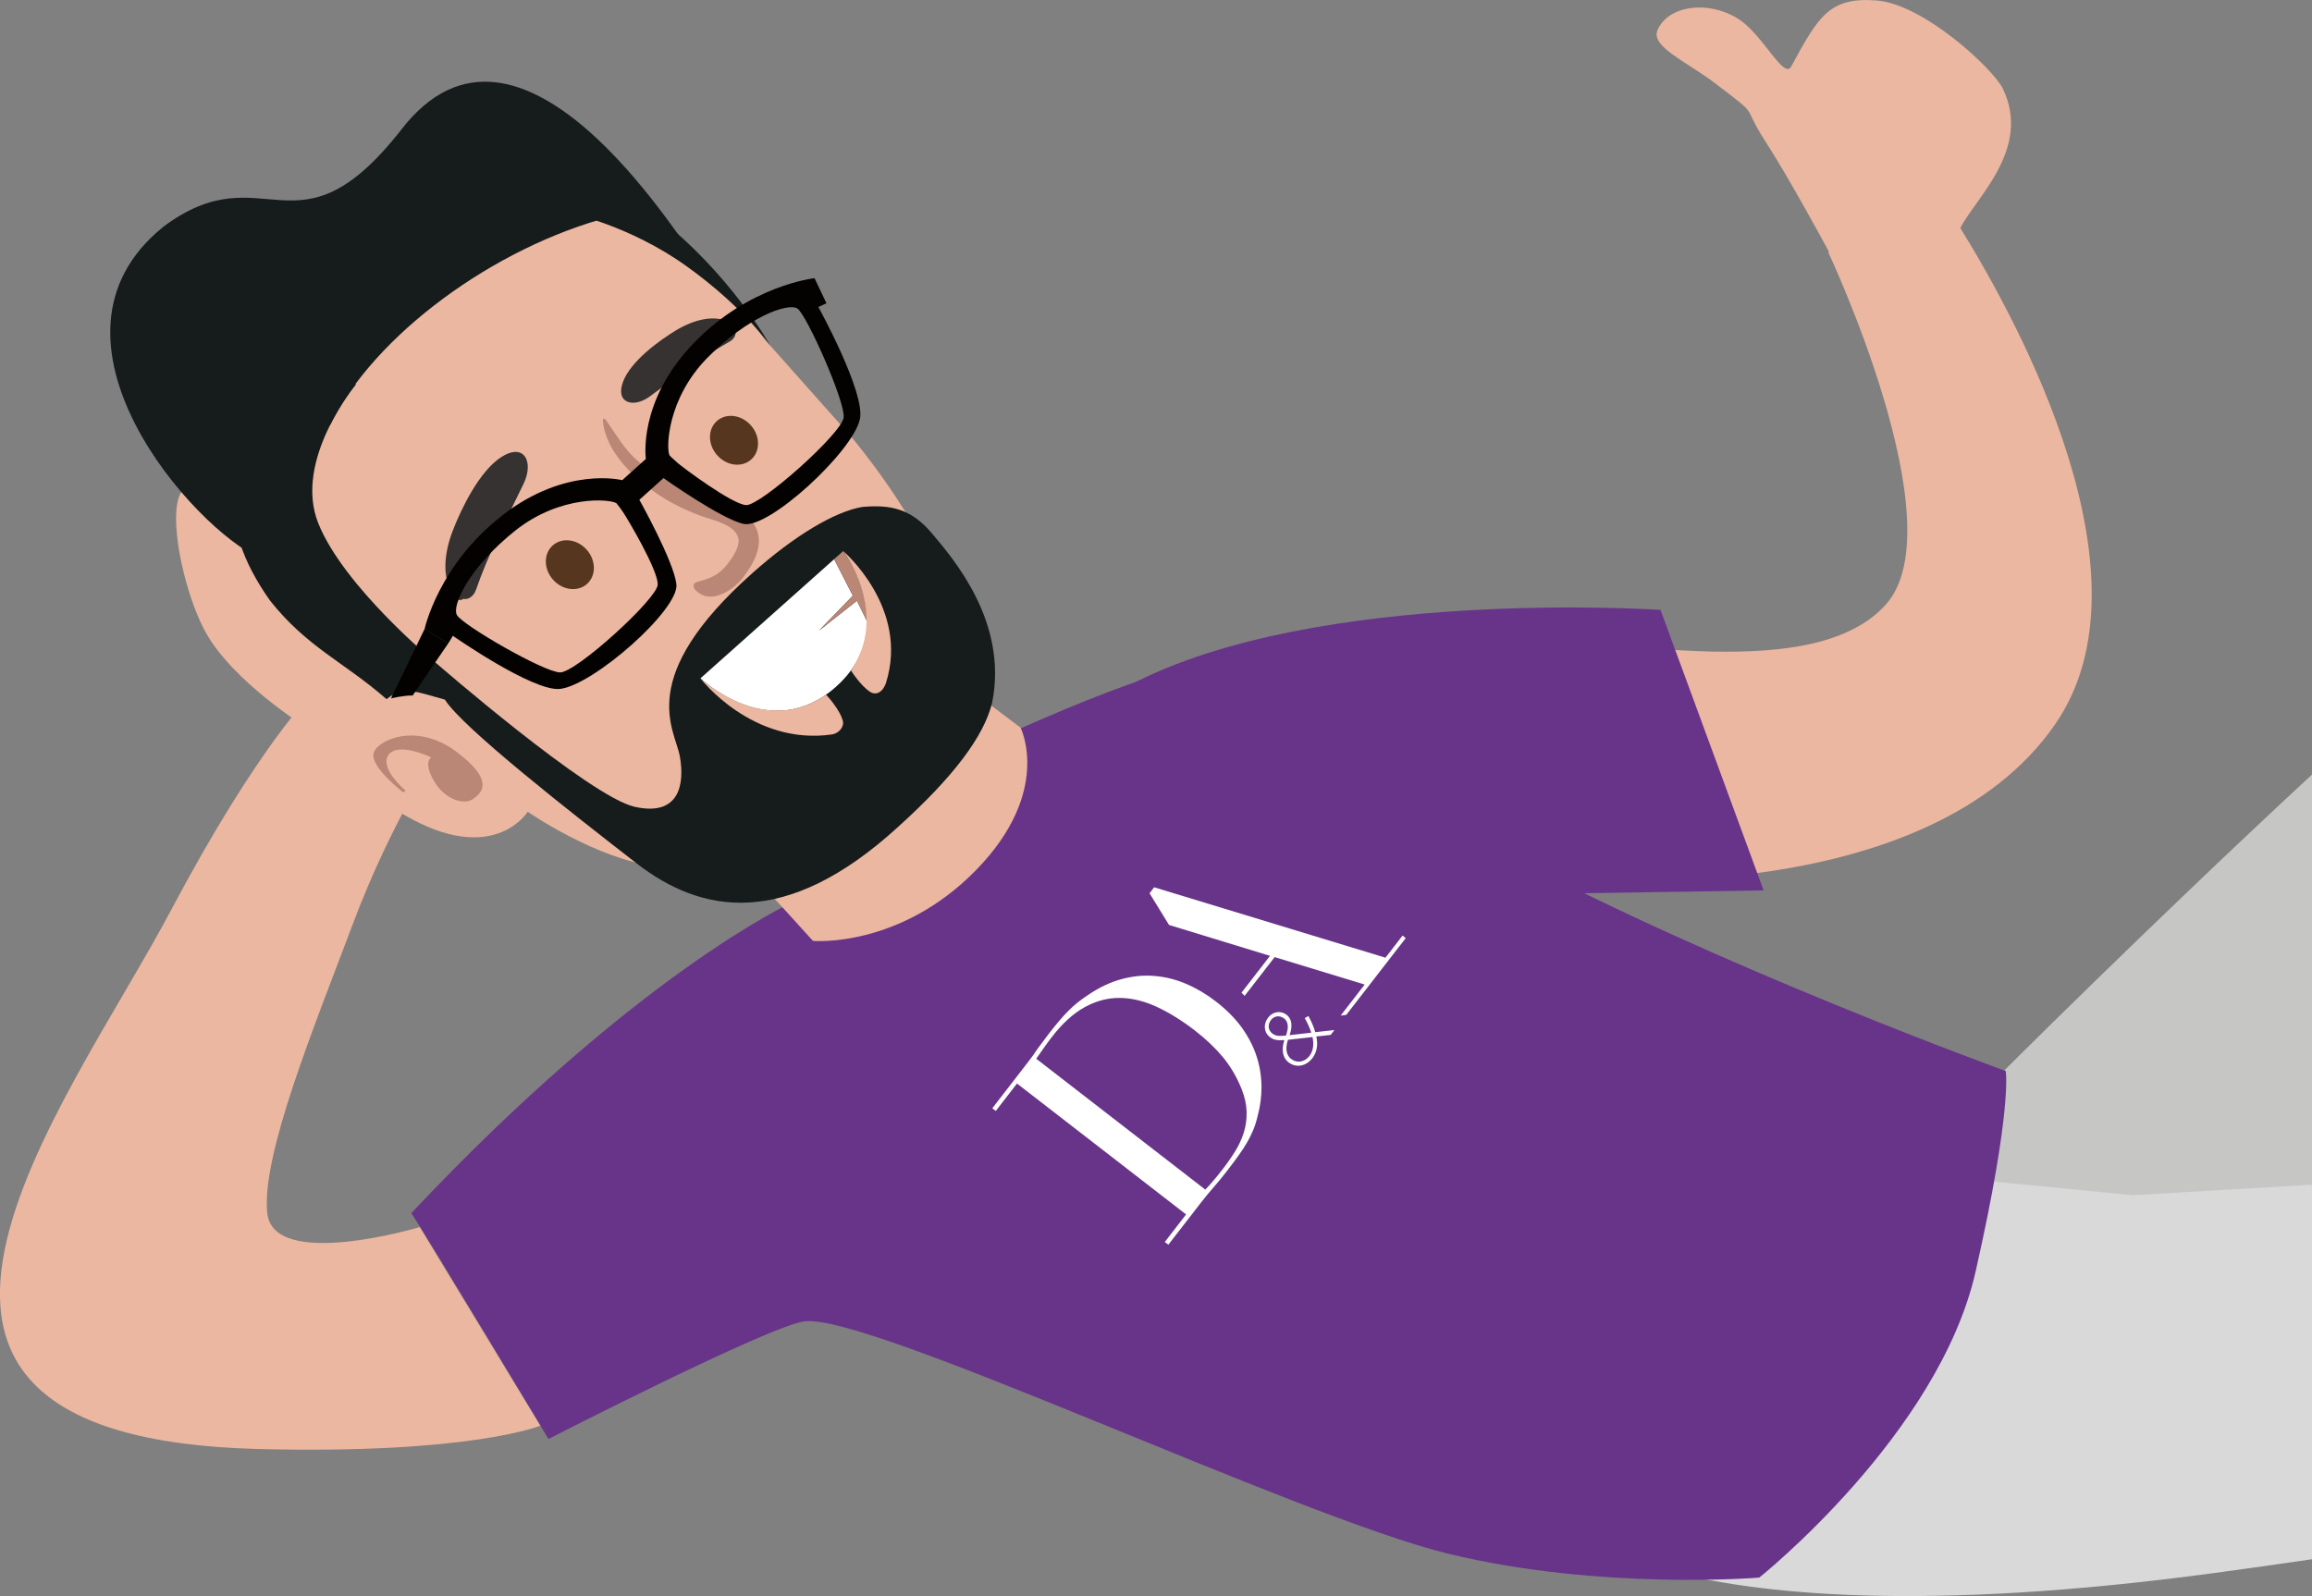
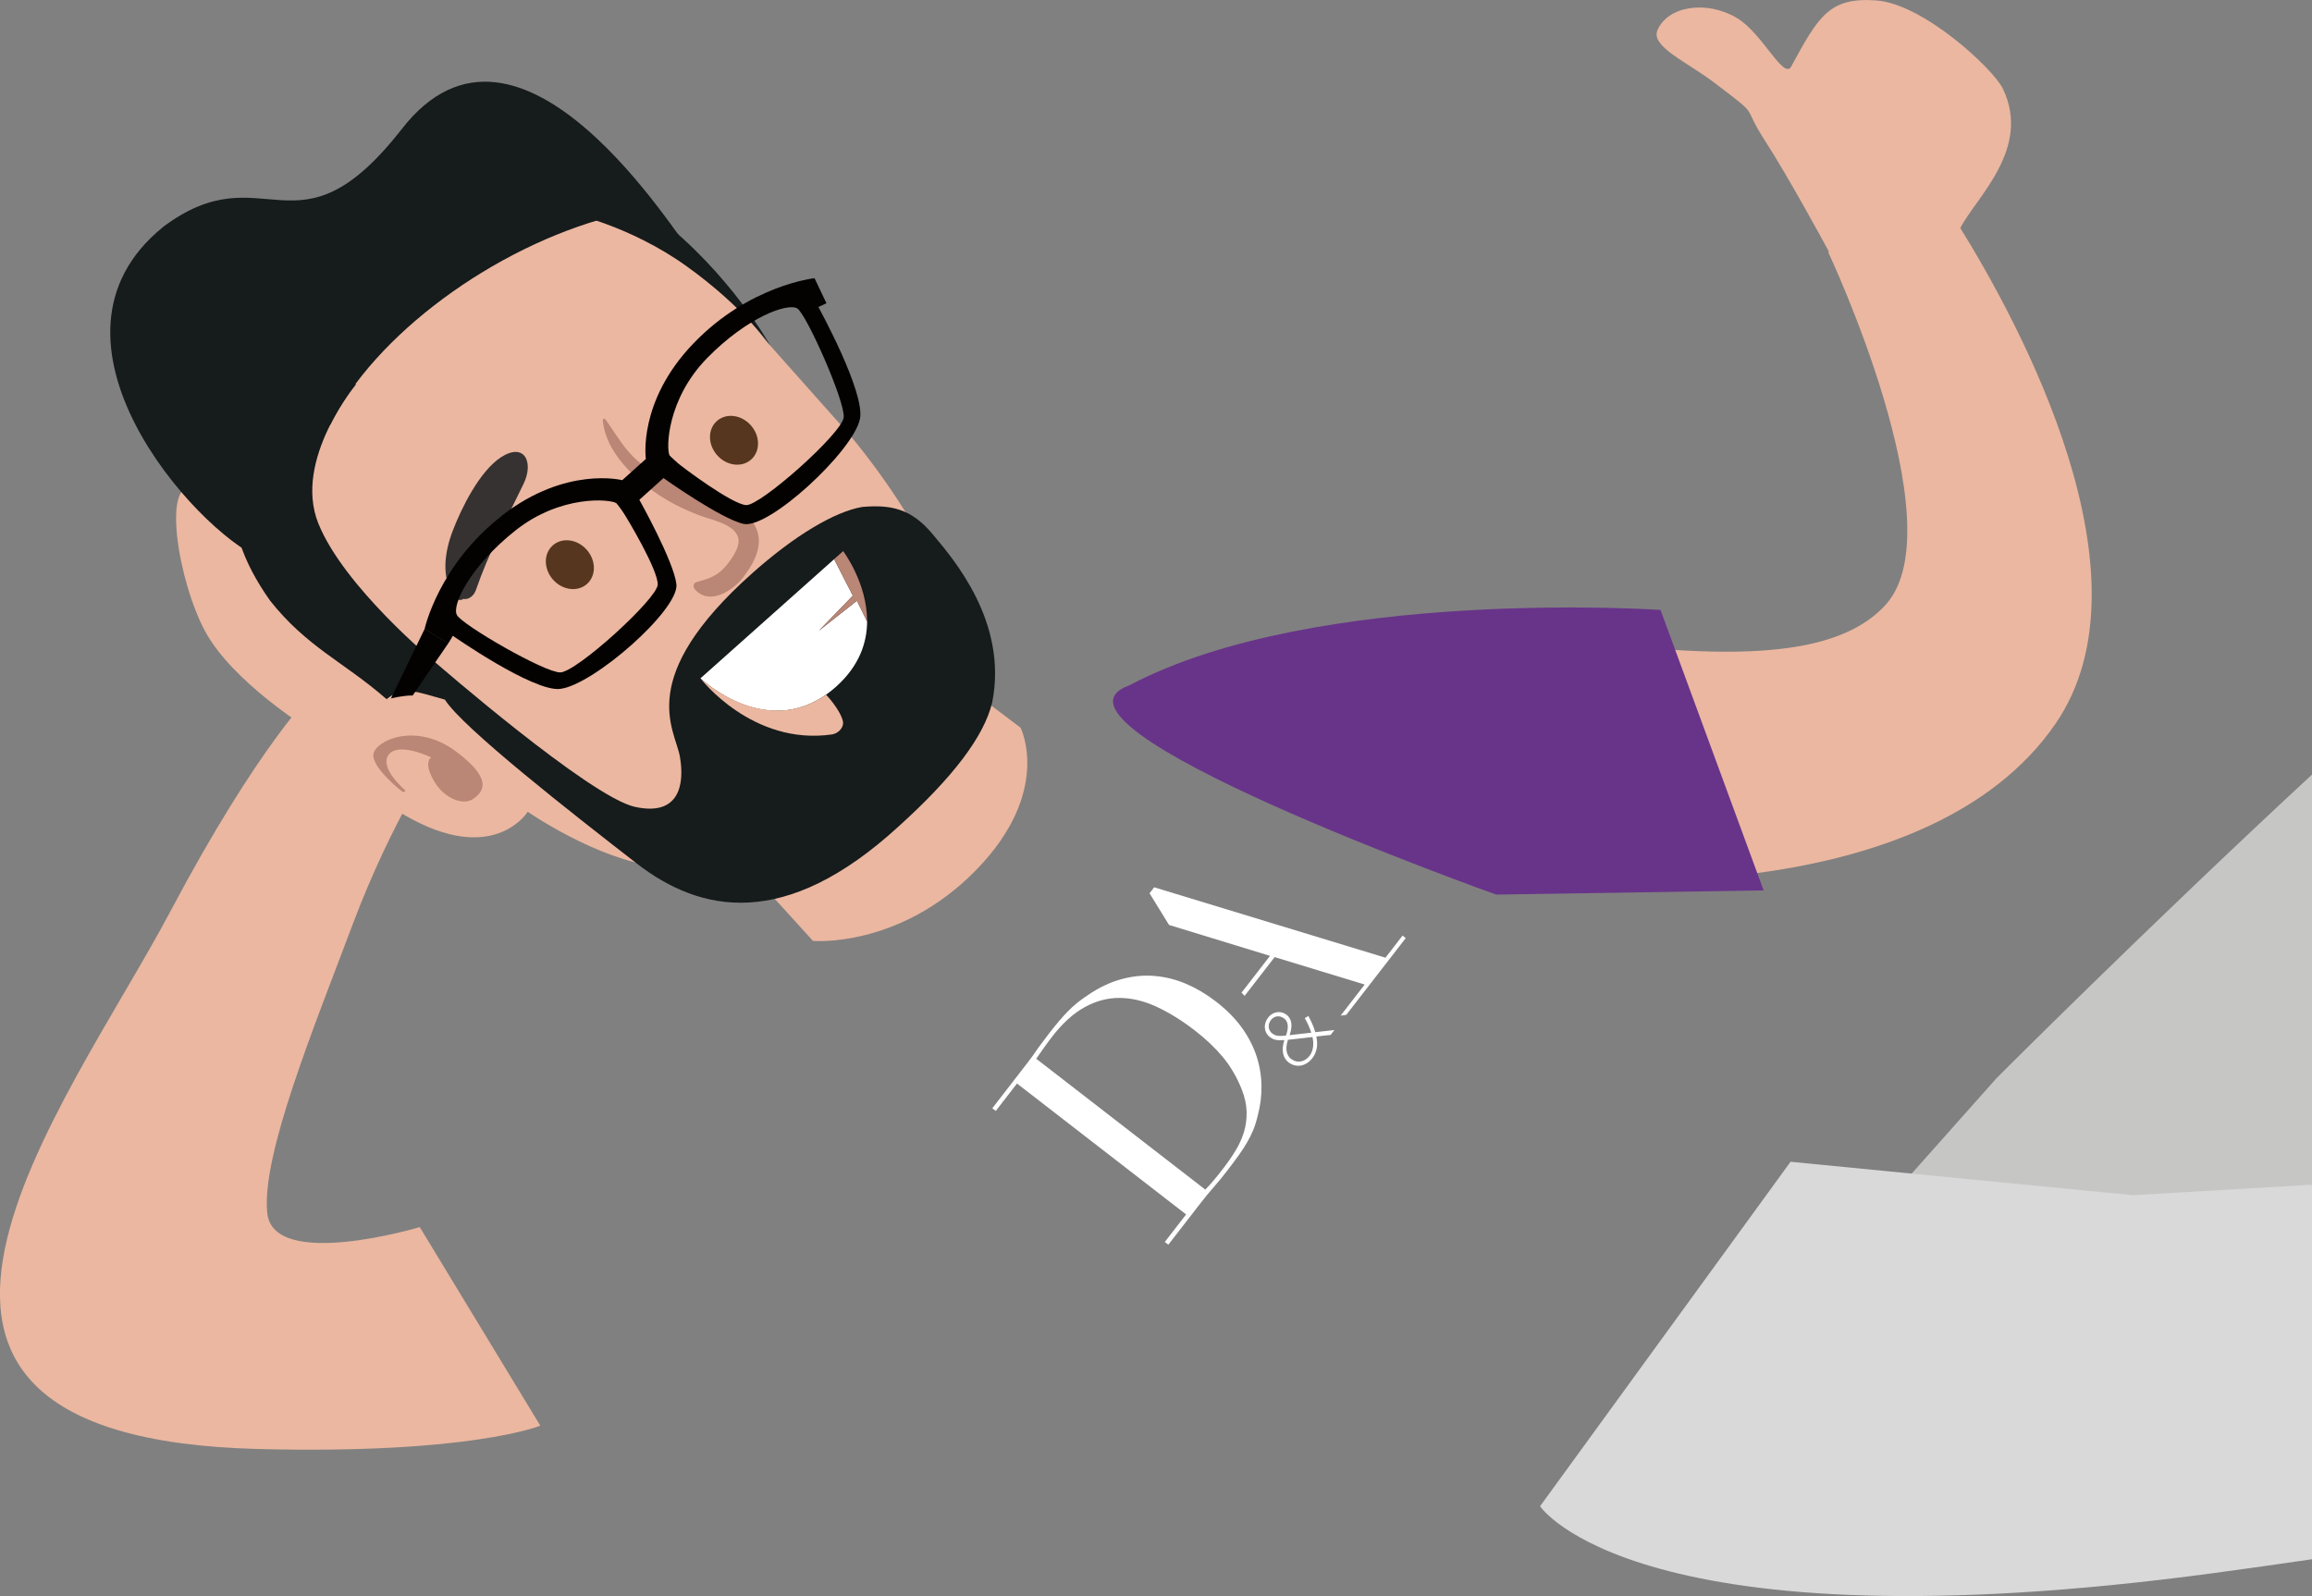
<svg xmlns="http://www.w3.org/2000/svg" id="Calque_1" version="1.1" viewBox="0 0 312.54 215.79">
  <rect x="0" y="0" width="312.54" height="215.79" fill="#808080" stroke="none" />
  <defs>
    <style>
      .st0 {
        fill: #363232;
      }

      .st1 {
        fill: #161b1c;
      }

      .st2 {
        fill: #ebb7a0;
      }

      .st3 {
        fill: #d9d9d9;
      }

      .st4 {
        fill: #030200;
      }

      .st5 {
        fill: #fff;
      }

      .st6 {
        fill: #683489;
      }

      .st7 {
        fill: #ba8675;
      }

      .st8 {
        fill: #c6c6c5;
      }

      .st9 {
        fill: #56361e;
      }
    </style>
  </defs>
  <path class="st2" d="M265.01,30.81c2.07-4.06,9.64-10.69,5.75-18.8-1.3-2.71-10.76-11.49-17.11-11.95-6.34-.47-7.81,2.11-11.51,8.93-1.01,1.86-3.89-4.48-7.3-6.53-4.1-2.47-9.35-1.67-10.77,1.59-.98,2.24,3.91,4.26,7.77,7.2,6.43,4.9,3.38,2.55,6.77,7.8,3.15,4.87,7.96,13.74,8.63,14.98l-.1.06s17.38,36.87,7.82,47.61c-9.56,10.74-35.82,4.95-53.04,4.04-19.36-1.02-33.28,14.3-33.28,14.3l46.18,18.8s45.92,3.93,63.04-20.98c13.72-19.95-4.9-54.18-12.86-67.03Z" />
  <path class="st8" d="M272.31,179.13l-22.05-11.28,8.16-9.18,11.49-12.92s20.23-20.27,42.63-41.03v55.45l-40.23,18.96Z" />
  <path class="st3" d="M312.54,160.17v50.64c-4.61.67-9.03,1.3-13.21,1.86-78.22,10.54-91.14-9.03-91.14-9.03l33.86-46.57,16.37,1.6,29.91,2.92,24.21-1.42Z" />
  <path class="st2" d="M41.49,98.41s-10.08-6.27-13.74-13.02c-3.66-6.75-6.04-20.99-1.31-19.51,4.72,1.48,26.43,24.66,28.64,32.36,2.21,7.69.48,9.45.48,9.45l-14.07-9.28Z" />
-   <path class="st6" d="M106.98,122.06s-20.9,9.53-51.38,41.96c1.88,2.73,18.54,30.53,18.54,30.53,0,0,29.69-15.22,34.57-15.9,8.67-1.21,66.54,26.43,87.1,31.42,20.56,4.99,42.01,3.22,42.01,3.22,0,0,24.25-19.33,29.25-41.39,4.99-22.06,4.07-27.1,4.07-27.1,0,0-38.47-13.91-67.73-29.51-22.16-11.81-36.07-26.57-40.94-25.65-11.31,2.15-33.34,12.93-33.34,12.93,0,0,8.35,6.36-2.3,16.54-12.54,11.99-19.86,2.96-19.86,2.96Z" />
  <path class="st2" d="M56.75,165.9s-19.8,5.93-20.62-1.89c-.82-7.82,6.31-25.09,11.56-39.07,5.25-13.99,11.68-23.55,11.68-23.55l-16.97-7.86s-7.41,7.11-19.31,29.58c-14.08,26.58-49.65,71.18,11.69,72.79,28.8.75,38.26-3.15,38.26-3.15l-16.29-26.84Z" />
  <g>
    <path class="st5" d="M173.57,137.68h-.02c-.55-.44-1.3-.34-1.73.21-.49.63-.39,1.41.17,1.84h.02c.39.32.82.38,1.83.28.4-1.1.32-1.89-.27-2.34M177.42,140.21l-3.31.37c-.42,1.24-.18,2.12.42,2.59h.02c.75.6,1.8.45,2.46-.4.53-.69.62-1.57.42-2.55M177.95,140.15c.23,1.11.09,2.09-.55,2.92-.84,1.09-2.18,1.35-3.19.57h-.02c-.83-.66-.98-1.72-.57-3.02-.88.06-1.44,0-1.95-.41h-.02c-.8-.63-.91-1.75-.21-2.65.62-.8,1.7-.96,2.45-.38h.02c.77.61.83,1.57.42,2.77l2.93-.33c-.19-.63-.5-1.29-.88-1.97l.49-.29c.42.78.74,1.51.93,2.19l2.59-.29-.51.66-1.93.21Z" />
    <path class="st5" d="M162.93,160.84c.34-.34.71-.76,1.12-1.24.41-.48.85-1.03,1.31-1.63.59-.76,1.13-1.54,1.63-2.35.5-.81.88-1.65,1.16-2.53.27-.88.39-1.8.37-2.76-.02-.96-.24-1.98-.66-3.05-.65-1.64-1.5-3.09-2.54-4.35-1.04-1.25-2.31-2.46-3.8-3.61-1.76-1.36-3.49-2.43-5.18-3.21-1.7-.78-3.35-1.18-4.96-1.19-1.61-.02-3.18.39-4.72,1.23-1.54.84-3.04,2.19-4.48,4.07-.43.56-.81,1.07-1.14,1.55-.33.47-.65.93-.96,1.37l22.86,17.7ZM157.47,167.9l2.87-3.71-22.86-17.7-2.87,3.71-.47-.36,4.81-6.22c.24-.31.48-.63.71-.95.23-.32.46-.65.67-.97.24-.31.48-.63.71-.95.23-.32.47-.64.71-.95.52-.67.99-1.26,1.42-1.76.43-.51.85-.97,1.26-1.38.41-.41.82-.79,1.24-1.12.42-.33.89-.68,1.41-1.02,1.5-1.01,3-1.73,4.52-2.14,1.51-.41,3.01-.56,4.48-.43,1.47.12,2.9.48,4.3,1.08,1.39.6,2.72,1.39,3.99,2.37,1.47,1.14,2.65,2.34,3.55,3.6.89,1.26,1.55,2.56,1.97,3.88.42,1.32.63,2.66.64,4,.01,1.35-.16,2.65-.5,3.92-.17.73-.37,1.38-.61,1.96-.24.58-.52,1.15-.84,1.7-.32.55-.7,1.14-1.15,1.76-.44.62-.97,1.32-1.57,2.1-.26.33-.54.69-.84,1.06-.31.37-.62.74-.93,1.1-.32.36-.62.72-.92,1.08-.3.36-.57.71-.83,1.04l-4.4,5.68-.47-.36Z" />
    <polygon class="st5" points="155.4 120.77 158.03 125.05 171.68 129.23 167.83 134.21 168.25 134.64 172.31 129.4 184.48 133.11 181.23 137.31 181.99 137.21 190.03 126.83 189.6 126.49 187.29 129.48 156.02 119.96 155.4 120.77" />
  </g>
  <path class="st6" d="M152.66,92.66c25.33-13.38,71.81-10.2,71.81-10.2l13.94,37.92-36.15.57s-64.32-22.92-49.61-28.29Z" />
  <path class="st2" d="M115.9,81.74l22.06,16.64s4.36,8.62-6,19.24c-10.37,10.62-22.06,9.59-22.06,9.59l-23.92-26.32,29.92-19.15Z" />
  <g>
    <path class="st2" d="M103.38,45.89l11.38,12.8s22.78,26.23,12.48,39.53c-10.3,13.3-30.17,19.86-38.37,18.93-8.2-.93-17.53-7.4-17.53-7.4,0,0-4.28,6.96-15.41,1.13-11.13-5.83-8.92-11.19-8.92-11.19,0,0,1.29-3.72,5.26-5.15,3.96-1.43,5.45-1,5.45-1,0,0-17.58-14.27-22.93-25.98-4.38-9.59,3.24-35.92,26.59-41.51,23.8-5.7,42,19.84,42,19.84Z" />
    <path class="st7" d="M54.47,107.1s-4.32-3.34-3.98-5.18c.34-1.84,5.75-4.32,11.1-.36,5.35,3.96,3.57,5.62,2.35,6.47-1.23.85-3.81.08-5.29-2.47-1.48-2.56-.35-3.16-.35-3.16,0,0-4.48-2.17-5.78-.34-1.3,1.83,2.33,4.85,2.33,4.85l-.38.2Z" />
    <path class="st9" d="M79.31,74.32c-1.28-1.44-3.33-1.7-4.59-.58-1.26,1.12-1.24,3.19.04,4.63,1.28,1.44,3.33,1.7,4.59.58,1.26-1.12,1.24-3.19-.04-4.63Z" />
    <path class="st9" d="M101.5,57.5c-1.28-1.44-3.33-1.7-4.59-.58-1.26,1.12-1.24,3.19.04,4.63,1.28,1.44,3.33,1.7,4.59.58,1.26-1.12,1.24-3.19-.04-4.63Z" />
    <path class="st0" d="M67.74,61.81c-2.94,1.91-5.39,6.94-6.55,9.98-1.2,3.14-1.43,6.4.05,8.49-.07.3,0,.59.31.68l.49.14c.2.06.41,0,.61-.13.6.14,1.37-.31,1.68-1.19,1.72-4.96,4.1-9.53,6.44-14.35,1.43-2.94.14-5.66-3.03-3.62Z" />
-     <path class="st0" d="M87.84,53.6c3.61-2.65,6.99-5.29,10.83-7.44.68-.38.92-1.09.69-1.58.07-.18.08-.37,0-.53l-.21-.39c-.13-.24-.38-.27-.63-.16-2.04-.95-4.72-.3-7.13,1.16-2.33,1.4-6.1,4.17-7.15,6.91-1.13,2.95,1.4,3.65,3.6,2.03Z" />
    <path class="st1" d="M76.94,28.78s8.13,1.66,15.87,7.21c7.74,5.55,11.32,10.74,11.32,10.74,0,0-5.42-9.78-15.25-17.36-9.83-7.57-21.88-6.37-21.88-6.37l9.94,5.78Z" />
    <path class="st1" d="M22.02,30.71c-18.68,15.16,4.33,40.95,13.12,44.74,5.7,2.46-.89-10.67,9.52-18.05,5.89-11.98,21.98-23.97,38.03-28.15,3.16-2.81,10.41,5.17,10.91,5.04-1.76-1.69-23.3-37.61-39.36-16.75-14.24,18.16-18.45,2.84-32.22,13.16Z" />
    <path class="st1" d="M36.49,81.18c-15.68-22.22,11.68-29.26,11.68-29.26,0,0-8.59,10.24-5.14,18.84,3.45,8.6,15.8,18.78,15.8,18.78,0,0,20.88,18.18,26.97,19.54,6.09,1.36,6.77-3.11,6.1-6.83-.67-3.72-6.12-10.57,9.79-24.75,5.71-5.09,11.13-8.32,14.86-8.96,3.94-.35,6.67.27,9.5,3.65,2.83,3.38,10.25,11.92,8.07,22.81-1.1,4.53-5.22,10.04-12.72,16.8-15.24,13.93-26.65,11.67-35.34,4.93-8.69-6.74-23.55-18.36-25.92-22.14-3.85-1.05-5.6-1.95-7.88-.06-5.81-5.07-10.77-7.02-15.78-13.36Z" />
    <path class="st5" d="M110.73,85.24l4.56-4.71-2.53-4.93-18.07,16.11s9.44,9.05,18.32,1.14c3.16-2.82,4.19-5.96,4.21-8.83l-1.38-2.8-5.1,4.02Z" />
    <path class="st7" d="M112.76,75.6l2.53,4.93-4.56,4.71,5.1-4.02,1.38,2.8c.04-5.19-3.23-9.51-3.23-9.51l-1.23,1.09Z" />
    <path class="st2" d="M111.67,93.92s1.88,1.96,2.28,3.6c.16.67-.47,1.6-1.45,1.77-10.79,1.58-17.81-7.57-17.81-7.57,0,0,8.59,8.09,16.98,2.2Z" />
-     <path class="st2" d="M115.03,90.64s1.34,2.14,2.66,2.94c.6.36,1.52.23,2.06-1.19,3.25-10.21-5.76-17.88-5.76-17.88,0,0,6.33,8.39,1.05,16.13Z" />
    <path class="st7" d="M101.64,70.45c-2.15-2.87-6.94-3.35-9.96-4.77-1.91-.9-3.79-1.93-5.41-3.31-1.92-1.63-2.99-3.68-4.44-5.68-.1-.14-.35-.09-.34.1.39,5,5.71,9.31,9.81,11.44,1.08.56,2.2,1.04,3.33,1.48,1.52.58,4.67,1.12,5.17,3.01.33,1.27-1.08,3.14-1.84,3.99-1.09,1.23-2.29,1.57-3.81,1.99-.45.13-.5.67-.21.98,2.02,2.26,5.16.15,6.55-1.66,1.69-2.22,3.09-5,1.16-7.57Z" />
    <g>
      <path class="st4" d="M67.9,69.67c8.64-6.7,16.21-4.75,16.21-4.75l.17-.15,2.86-2.57.17-.15s-1.15-7.74,6.43-15.62c7.58-7.89,16.37-8.82,16.37-8.82l1.61,3.39-1.09.51s6.4,11.6,5.61,15.17c-.98,4.43-12.37,14.9-15.73,14.15-3.06-.68-10.82-6.19-10.82-6.19l-.2.18-2.86,2.57-.2.18s4.65,8.3,5.01,11.42c.39,3.42-11.22,13.64-15.73,14.15-3.63.41-14.49-7.18-14.49-7.18l-.62,1.03-3.2-1.95s1.86-8.65,10.5-15.35ZM91.54,62.54c.74.64,7.39,5.63,9.32,5.75,1.93.11,12.97-9.7,13.19-11.86.21-2.16-5-13.87-6.25-14.71-1.25-.84-6.75,1.12-12.2,6.68-5.46,5.57-5.56,12.28-5.09,13.17,0,0,.3.33,1.04.97ZM75.72,90.91c2.17.01,13.1-9.93,13.19-11.86.09-1.93-4.17-9.07-4.73-9.88-.56-.81-.86-1.14-.86-1.14-.84-.56-7.52-1.16-13.63,3.68-6.11,4.84-8.64,10.09-7.93,11.43.7,1.34,11.79,7.76,13.97,7.77Z" />
      <path class="st4" d="M57.41,85.01l-4.56,9.42s1.63-.42,2.94-.4c.99-1.48,4.82-7.07,4.82-7.07l-3.2-1.95Z" />
    </g>
  </g>
</svg>